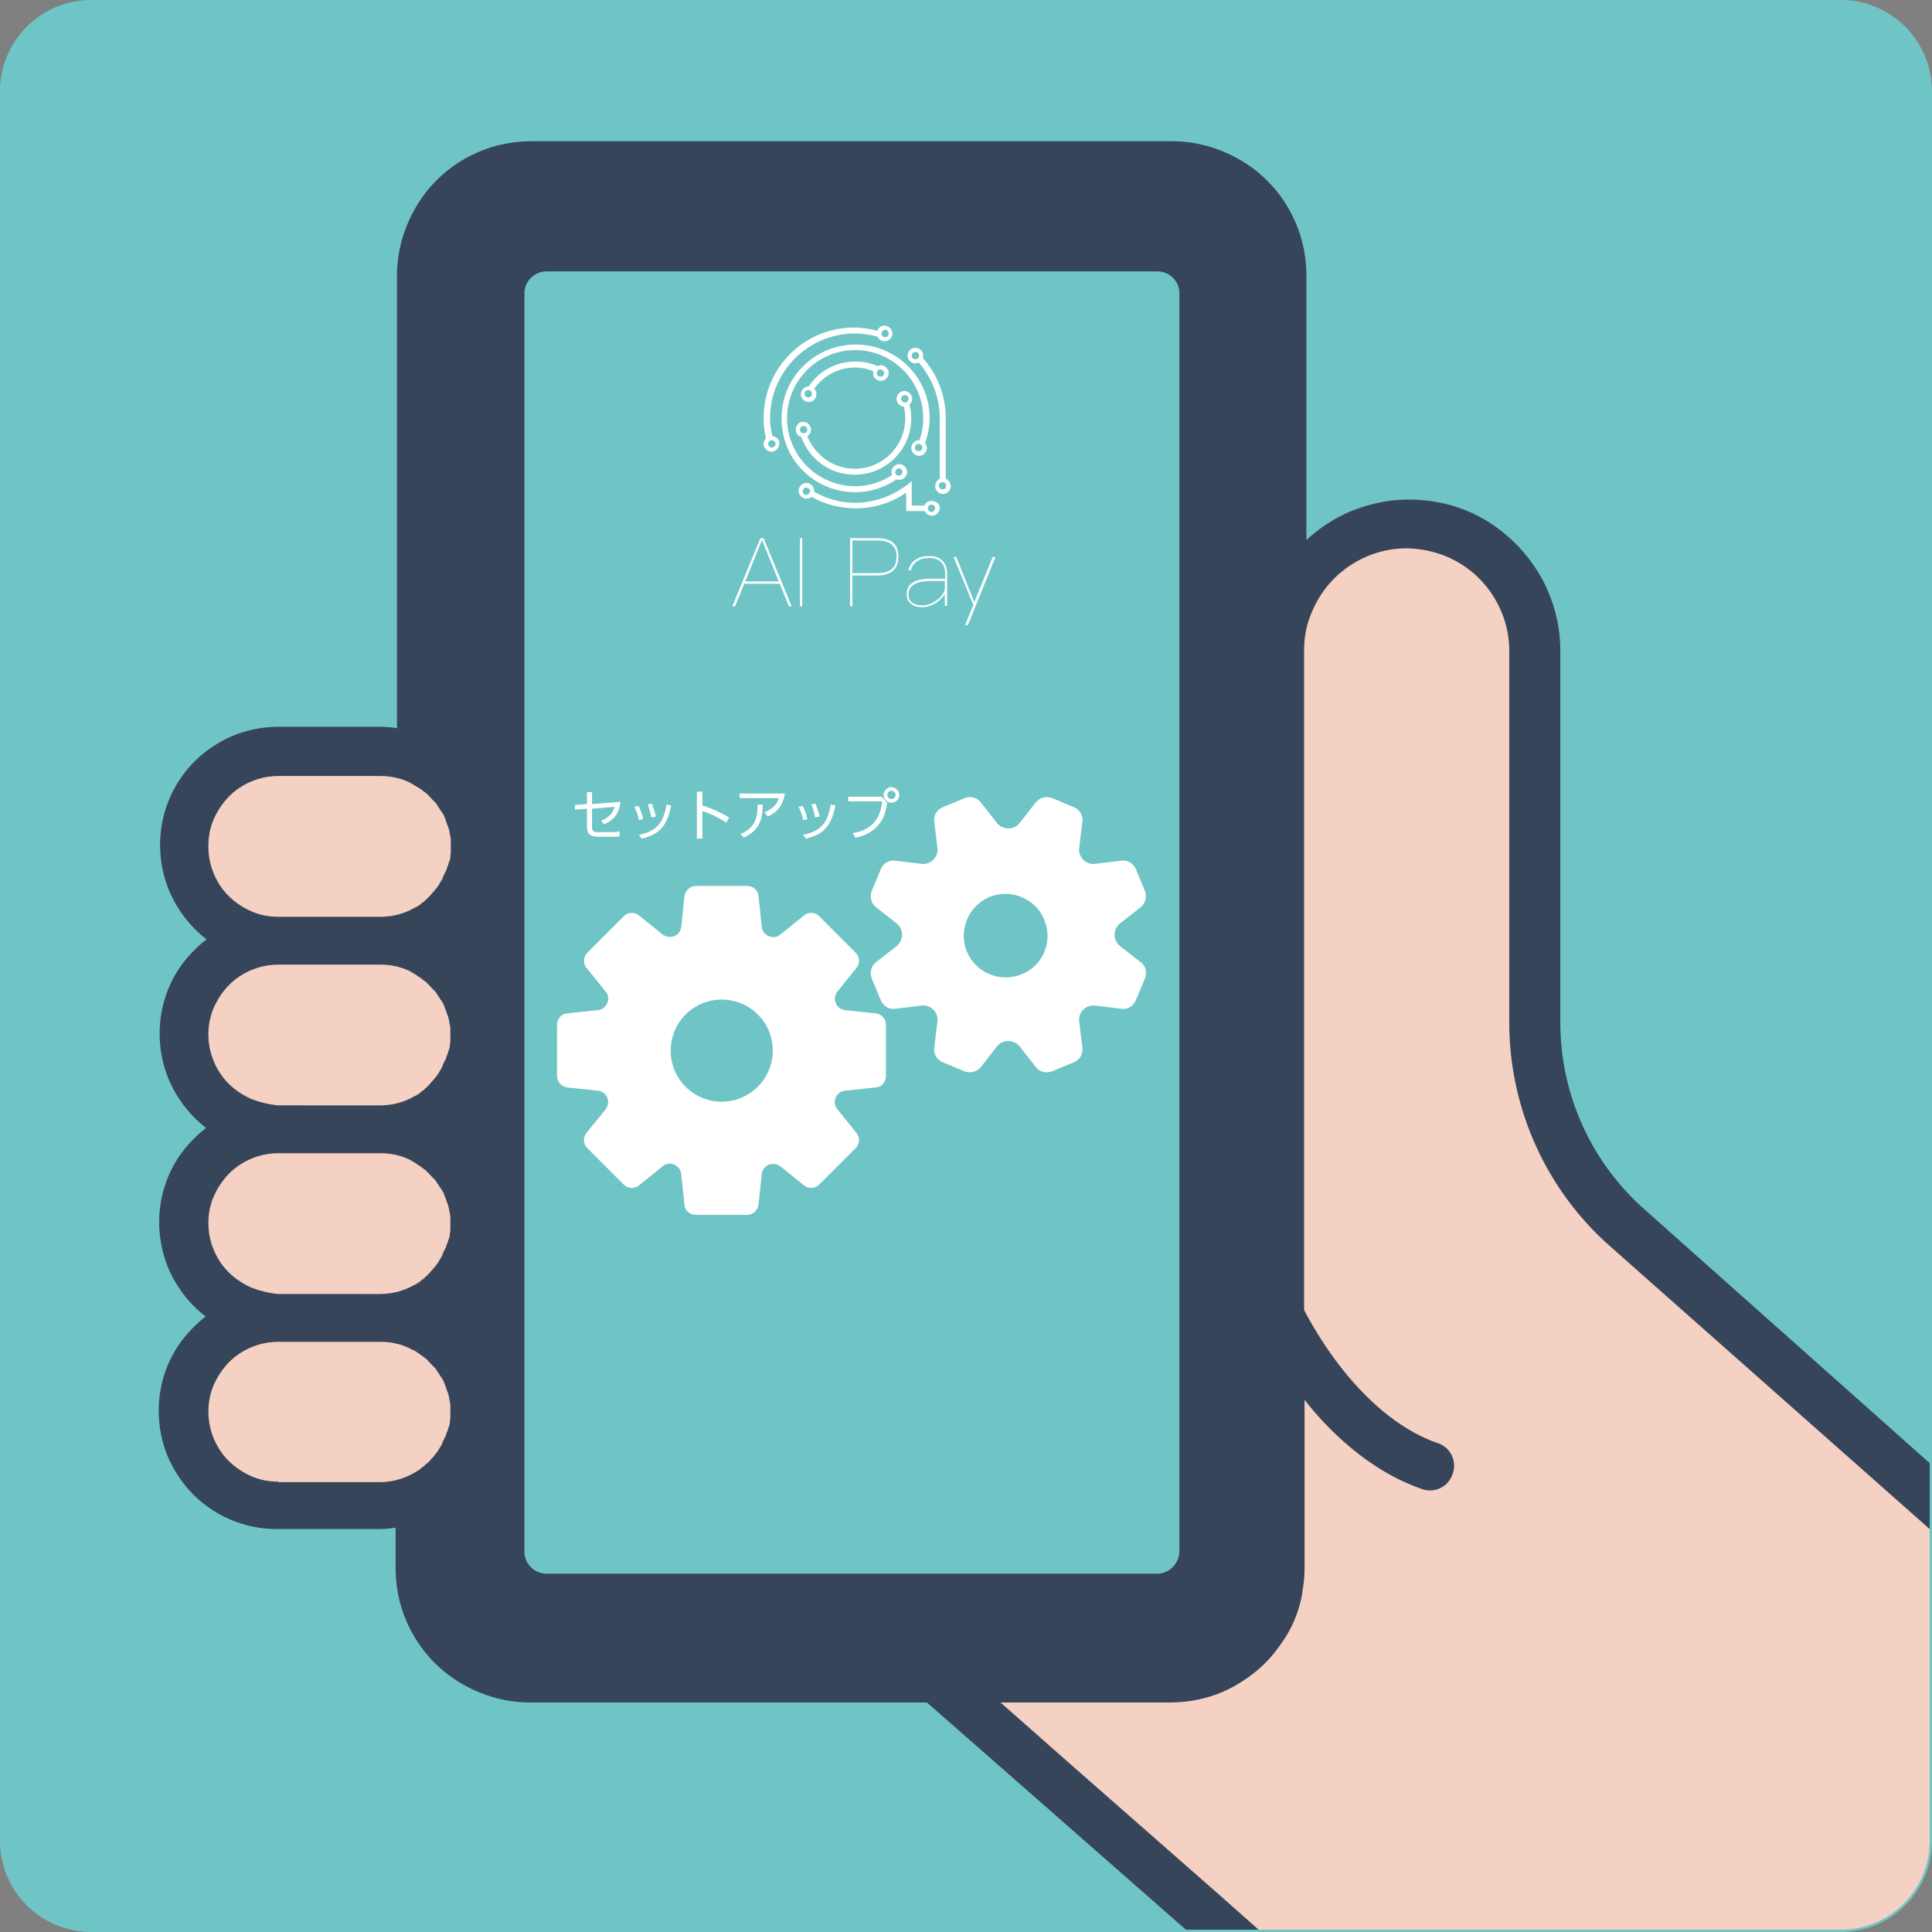
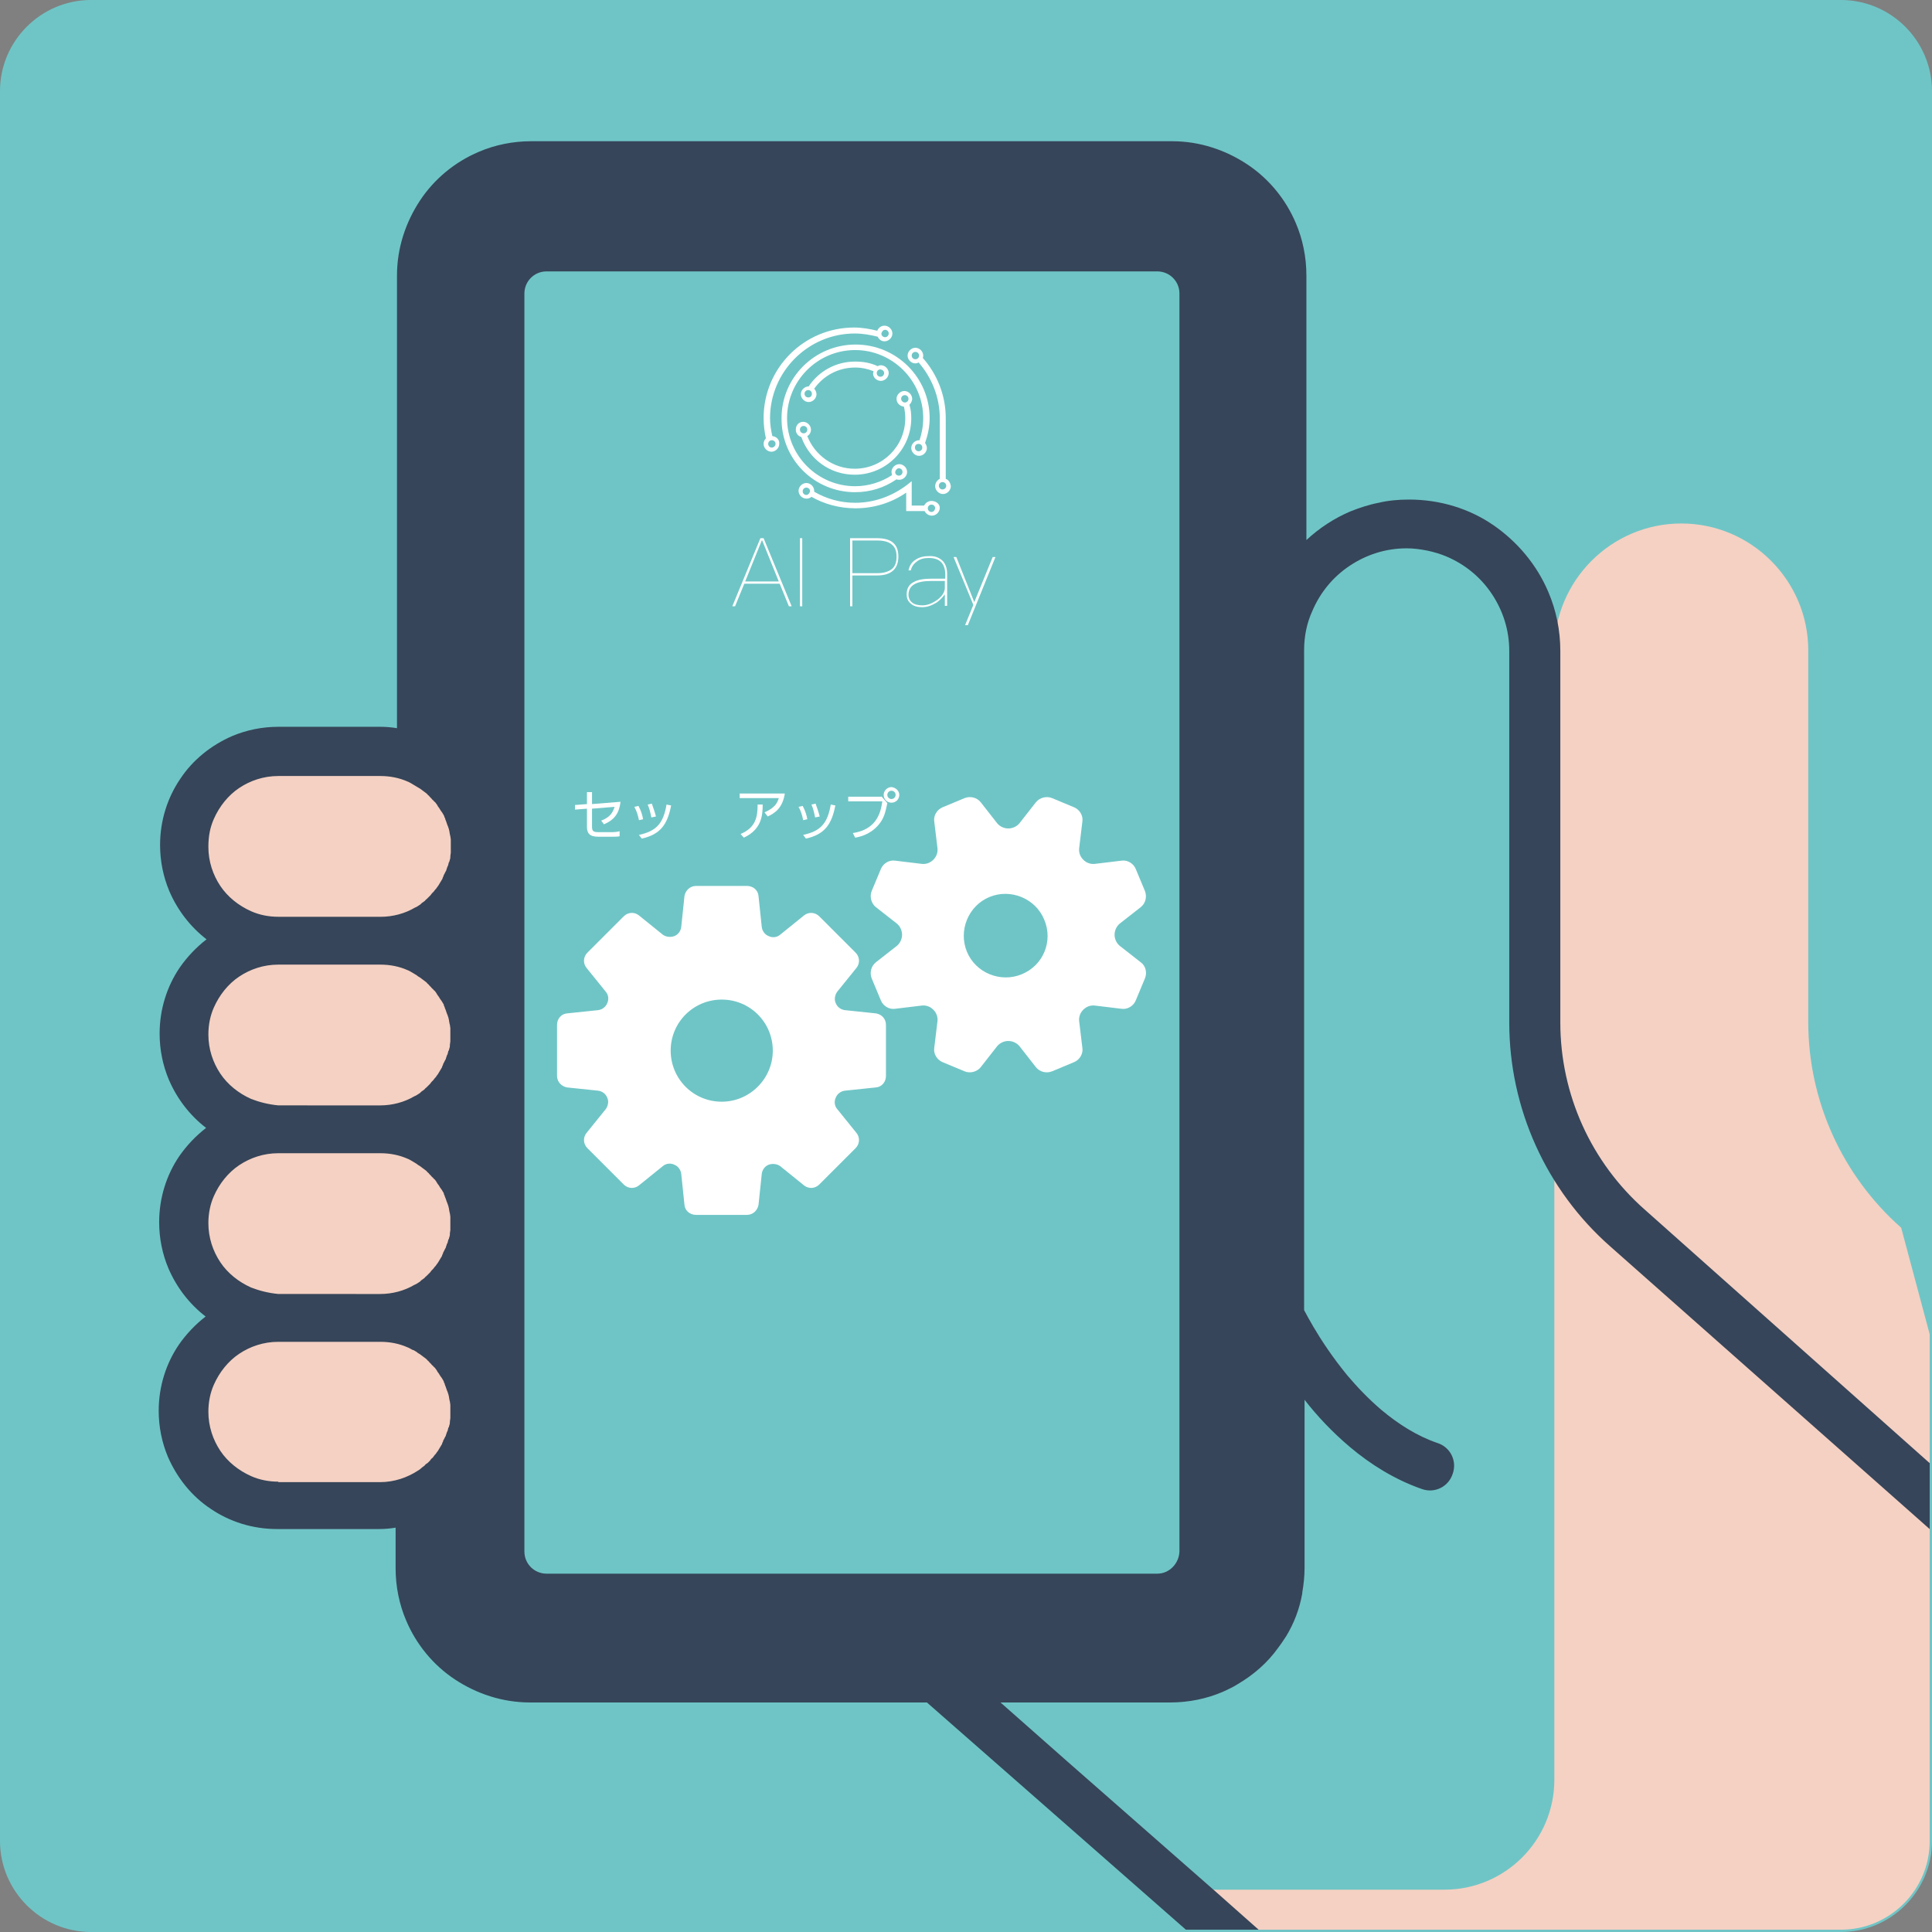
<svg xmlns="http://www.w3.org/2000/svg" xmlns:xlink="http://www.w3.org/1999/xlink" version="1.1" id="layer" x="0px" y="0px" viewBox="0 0 420 420" style="enable-background:new 0 0 420 420;" xml:space="preserve">
  <rect x="0" y="0" width="420" height="420" fill="#808080" stroke="none" />
  <style type="text/css">
	.st0{fill:none;}
	.st1{fill:#8CD1D1;}
	.st2{fill:#A9DCDD;}
	.st3{fill:#C5E8E8;}
	.st4{fill:#6FC5C6;}
	.st5{fill:#AFFFFF;}
	.st6{fill:#65B2E8;}
	.st7{fill:#00CE7C;}
	.st8{fill:#77DEA2;}
	.st9{fill:#B5ECC9;}
	.st10{fill:#FFF1B3;}
	.st11{fill:#6FCFEB;}
	.st12{fill:#0097CE;}
	.st13{fill:#1B284D;}
	.st14{clip-path:url(#SVGID_00000075134067000062790700000002581664872125727875_);}
	.st15{fill:#F5D1C3;}
	.st16{fill:#364559;}
	.st17{fill:#FFFFFF;}
	.st18{clip-path:url(#SVGID_00000030447466047087280800000011975944418873962901_);}
	.st19{clip-path:url(#SVGID_00000013177631972856085620000016739516999365140383_);}
	.st20{clip-path:url(#SVGID_00000046308252996095134900000005197162707161425584_);}
	.st21{clip-path:url(#SVGID_00000142164809032967726440000013063718108304475038_);}
	.st22{fill:none;stroke:#000000;stroke-width:8;stroke-linecap:round;stroke-linejoin:round;stroke-miterlimit:10;}
	.st23{clip-path:url(#SVGID_00000149340247739898573950000012748475672271959974_);}
	.st24{clip-path:url(#SVGID_00000061445343210741414640000001890265057485676435_);}
	.st25{opacity:0.1;fill:#040000;}
	.st26{fill:#A2A3A3;}
	.st27{fill:#9B8D83;}
	.st28{fill:#86C9AA;}
	.st29{opacity:6.000000e-02;fill:#040000;}
	.st30{clip-path:url(#SVGID_00000073698130602985615750000009167448047917168555_);}
	.st31{opacity:0.15;fill:#040000;}
	.st32{fill:#5EB3B2;}
	.st33{opacity:0.6;}
	.st34{fill:#4B8584;}
	.st35{clip-path:url(#SVGID_00000096780787834886902010000003887388312637058476_);}
	.st36{fill:#B7E2E2;}
	.st37{opacity:0.5;fill:#72778D;}
	.st38{opacity:0.5;}
	.st39{fill:#72778D;}
	.st40{fill:#E2F3F4;}
	.st41{fill:#D7DADE;}
	.st42{opacity:0.5;fill:#AFFFFF;}
	.st43{fill:#D5D4D7;}
	.st44{fill:#2E2A35;}
	.st45{fill:#827F86;}
	.st46{fill:#868F9B;}
	.st47{fill:#292F2F;}
	.st48{fill:#403D3B;}
	.st49{fill:#F1F9F9;}
	.st50{fill:none;stroke:#6FC5C6;stroke-width:6;stroke-miterlimit:10;}
	.st51{fill:none;stroke:#00FF00;stroke-miterlimit:10;}
	.st52{fill:none;stroke:#FFFFFF;stroke-width:4;stroke-miterlimit:10;}
	.st53{fill:#FFFFFF;stroke:#FFFFFF;stroke-width:4;stroke-miterlimit:10;}
	.st54{fill:#6FC5C6;stroke:#6FC5C6;stroke-width:4;stroke-miterlimit:10;}
	.st55{fill:none;stroke:#FFFFFF;stroke-width:6;stroke-miterlimit:10;}
	.st56{fill:#CCF5E5;}
	.st57{fill:none;stroke:#6FC5C6;stroke-width:4;stroke-miterlimit:10;}
</style>
  <g>
    <g>
      <path class="st4" d="M0,19.8C0,8.9,8.9,0,19.8,0h380.4C411.1,0,420,8.9,420,19.8v380.4c0,10.9-8.9,19.8-19.8,19.8H19.8    C8.9,420,0,411.1,0,400.2V19.8z" />
    </g>
    <g>
      <defs>
        <path id="SVGID_00000005972817889066392280000000044537067893333387_" d="M19.8,419.5c-10.7,0-19.3-8.7-19.3-19.3V19.8     C0.5,9.2,9.2,0.5,19.8,0.5h380.4c10.7,0,19.3,8.7,19.3,19.3v380.4c0,10.7-8.7,19.3-19.3,19.3H19.8z" />
      </defs>
      <clipPath id="SVGID_00000164495280178567586810000002302757528140486792_">
        <use xlink:href="#SVGID_00000005972817889066392280000000044537067893333387_" style="overflow:visible;" />
      </clipPath>
      <g style="clip-path:url(#SVGID_00000164495280178567586810000002302757528140486792_);">
        <g>
          <path class="st15" d="M82.7,204.3H60.5c-11.3,0-20.5-9.2-20.5-20.5c0-11.3,9.2-20.5,20.5-20.5h22.2c11.3,0,20.5,9.2,20.5,20.5      C103.2,195.1,94,204.3,82.7,204.3z" />
          <path class="st15" d="M82.7,245.3H60.5c-11.3,0-20.5-9.2-20.5-20.5s9.2-20.5,20.5-20.5h22.2c11.3,0,20.5,9.2,20.5,20.5      S94,245.3,82.7,245.3z" />
          <path class="st15" d="M82.7,286.4H60.5c-11.3,0-20.5-9.2-20.5-20.5c0-11.3,9.2-20.5,20.5-20.5h22.2c11.3,0,20.5,9.2,20.5,20.5      C103.2,277.1,94,286.4,82.7,286.4z" />
          <path class="st15" d="M82.7,327.4H60.5c-11.3,0-20.5-9.2-20.5-20.5s9.2-20.5,20.5-20.5h22.2c11.3,0,20.5,9.2,20.5,20.5      S94,327.4,82.7,327.4z" />
-           <path class="st15" d="M431.5,334.9l52,53.6L375,509.3l-59.1-45.8l-54.2-47.7l-32.7-28.7l-25.1-22.1h51      c13.2,0,23.9-10.7,23.9-23.9V141.4c0-7.6,3.1-14.5,8.1-19.5c5-5,11.9-8.1,19.5-8.1c15.2,0,27.6,12.4,27.6,27.6v80.8      c0,17.1,7.4,33.4,20.2,44.7L431.5,334.9z" />
+           <path class="st15" d="M431.5,334.9l52,53.6L375,509.3l-54.2-47.7l-32.7-28.7l-25.1-22.1h51      c13.2,0,23.9-10.7,23.9-23.9V141.4c0-7.6,3.1-14.5,8.1-19.5c5-5,11.9-8.1,19.5-8.1c15.2,0,27.6,12.4,27.6,27.6v80.8      c0,17.1,7.4,33.4,20.2,44.7L431.5,334.9z" />
          <path class="st16" d="M357.6,263c-11.7-10.3-18.4-25.1-18.4-40.7v-80.8c0-4.5-0.9-8.8-2.6-12.8c-2.5-5.9-6.7-10.9-11.9-14.5      s-11.6-5.6-18.4-5.6c-2.3,0-4.5,0.2-6.6,0.7c-2.1,0.4-4.2,1.1-6.2,1.9c-3.5,1.5-6.7,3.6-9.5,6.2V59.9c0-4-0.8-7.9-2.3-11.4      c-2.2-5.2-5.9-9.7-10.6-12.8c-4.7-3.1-10.3-5-16.3-5H115.5c-4,0-7.9,0.8-11.4,2.3c-5.2,2.2-9.7,5.9-12.8,10.6      c-3.1,4.7-5,10.3-5,16.3v98.4c-1.2-0.2-2.4-0.3-3.6-0.3H60.5c-3.5,0-6.9,0.7-10,2c-4.6,2-8.6,5.2-11.3,9.3      c-2.8,4.1-4.4,9.1-4.4,14.4c0,3.5,0.7,6.9,2,10c1.8,4.2,4.6,7.8,8.1,10.5c-2.2,1.7-4.2,3.8-5.8,6.1c-2.8,4.1-4.4,9.1-4.4,14.4      c0,3.5,0.7,6.9,2,10c1.8,4.2,4.6,7.8,8.1,10.5c-2.2,1.7-4.2,3.8-5.8,6.1c-2.8,4.1-4.4,9.1-4.4,14.4c0,3.5,0.7,6.9,2,10      c1.8,4.2,4.6,7.8,8.1,10.5c-2.2,1.7-4.2,3.8-5.8,6.1c-2.8,4.1-4.4,9.1-4.4,14.4c0,3.5,0.7,6.9,2,10c2,4.6,5.2,8.6,9.3,11.3      c4.1,2.8,9.1,4.4,14.4,4.4h22.2c1.2,0,2.4-0.1,3.6-0.3v8.8c0,4,0.8,7.9,2.3,11.4c2.2,5.2,5.9,9.7,10.6,12.8      c4.7,3.1,10.3,5,16.3,5h86.3l23.6,20.7l32.7,28.7l109.8,97.3l3.5-3.9l3.5-3.9l-109.9-97.4l-32.7-28.7l-14.5-12.8h36.9      c4,0,7.9-0.8,11.4-2.3c1.1-0.5,2.2-1,3.3-1.7c3.4-2,6.4-4.6,8.7-7.8c0.3-0.4,0.5-0.7,0.8-1.1c0.3-0.5,0.7-1,1-1.5      c1.7-2.8,2.9-5.9,3.5-9.3c0,0,0,0,0,0c0-0.1,0-0.1,0-0.2c0.3-1.7,0.5-3.5,0.5-5.3v-36.6c2.7,3.5,6.1,7.1,9.9,10.3      c4.4,3.7,9.6,7,15.6,9.1c2.8,1,5.8-0.5,6.7-3.3c1-2.8-0.5-5.8-3.3-6.7l0,0c-4.4-1.5-8.5-4.1-12.2-7.2c-2.7-2.3-5.2-4.9-7.4-7.5      c-3.2-3.9-5.7-7.7-7.4-10.6c-0.8-1.4-1.5-2.6-1.9-3.4c0-0.1-0.1-0.1-0.1-0.2V141.4c0-3.1,0.6-6,1.8-8.6c1.7-4,4.5-7.4,8.1-9.8      c3.6-2.4,7.8-3.8,12.4-3.8c1.5,0,3,0.2,4.5,0.5c1.4,0.3,2.8,0.7,4.2,1.3c4,1.7,7.4,4.5,9.8,8.1c2.4,3.6,3.8,7.8,3.8,12.4v80.8      c0,18.6,8,36.4,22,48.7l132.9,117.6l3.5-3.9l3.5-3.9L357.6,263z M54.6,279.9c-2.7-1.2-5.1-3.1-6.7-5.5c-1.6-2.4-2.6-5.3-2.6-8.5      c0-2.1,0.4-4.1,1.2-5.9c1.2-2.7,3.1-5.1,5.5-6.7c2.4-1.6,5.3-2.6,8.5-2.6h22.2c2.1,0,4.1,0.4,5.9,1.2c0.3,0.1,0.6,0.3,0.8,0.4      c0.2,0.1,0.3,0.2,0.5,0.3c0.2,0.1,0.3,0.2,0.5,0.3c0.2,0.1,0.3,0.2,0.4,0.3c0.2,0.1,0.3,0.2,0.5,0.3c0.1,0.1,0.3,0.2,0.4,0.3      c0.1,0.1,0.3,0.2,0.4,0.3c0.1,0.1,0.3,0.2,0.4,0.3c0.1,0.1,0.3,0.2,0.4,0.4c0.1,0.1,0.3,0.2,0.4,0.4c0.1,0.1,0.3,0.3,0.4,0.4      c0.1,0.1,0.2,0.3,0.4,0.4c0.1,0.1,0.2,0.3,0.4,0.4c0.1,0.1,0.2,0.3,0.3,0.4c0.1,0.2,0.2,0.3,0.3,0.5c0.1,0.1,0.2,0.3,0.3,0.4      c0.1,0.2,0.2,0.3,0.3,0.5c0.1,0.1,0.2,0.3,0.3,0.4c0.1,0.2,0.2,0.3,0.3,0.5c0.1,0.1,0.2,0.3,0.2,0.5c0.1,0.2,0.2,0.4,0.2,0.5      c0.1,0.2,0.1,0.3,0.2,0.5c0.1,0.2,0.1,0.4,0.2,0.6c0.1,0.2,0.1,0.3,0.2,0.5c0.1,0.2,0.1,0.4,0.2,0.6c0,0.2,0.1,0.3,0.1,0.5      c0,0.2,0.1,0.4,0.1,0.6c0,0.1,0.1,0.3,0.1,0.4c0,0.2,0.1,0.5,0.1,0.7c0,0.1,0,0.3,0,0.4c0,0.4,0,0.8,0,1.1c0,0.3,0,0.7,0,1      c0,0.1,0,0.2,0,0.3c0,0.3-0.1,0.6-0.1,0.8c0,0.1,0,0.1,0,0.2c0,0.3-0.1,0.6-0.2,0.9c0,0.1,0,0.2-0.1,0.2      c-0.1,0.2-0.1,0.5-0.2,0.7c0,0.1,0,0.2-0.1,0.2c-0.1,0.3-0.2,0.6-0.3,0.9c0,0.1,0,0.1-0.1,0.2c-0.1,0.2-0.2,0.4-0.3,0.6      c-0.1,0.2-0.2,0.3-0.2,0.5c-0.1,0.2-0.2,0.3-0.2,0.5c-0.1,0.2-0.2,0.3-0.3,0.5c-0.1,0.2-0.2,0.3-0.3,0.5      c-0.1,0.2-0.2,0.3-0.3,0.5c-0.1,0.1-0.2,0.3-0.3,0.4c-0.1,0.2-0.2,0.3-0.4,0.5c-0.1,0.1-0.2,0.3-0.3,0.4      c-0.1,0.1-0.3,0.3-0.4,0.4c-0.1,0.1-0.2,0.3-0.3,0.4c-0.1,0.1-0.3,0.3-0.4,0.4c-0.1,0.1-0.2,0.2-0.4,0.4      c-0.1,0.1-0.3,0.2-0.4,0.4c-0.1,0.1-0.3,0.2-0.4,0.3c-0.2,0.1-0.3,0.2-0.5,0.4c-0.1,0.1-0.2,0.2-0.4,0.3      c-0.3,0.2-0.6,0.4-0.9,0.5c0,0,0,0,0,0c-2.2,1.3-4.8,2-7.5,2H60.5C58.4,281.1,56.4,280.6,54.6,279.9z M54.6,238.9      c-2.7-1.2-5.1-3.1-6.7-5.5c-1.6-2.4-2.6-5.3-2.6-8.5c0-2.1,0.4-4.1,1.2-5.9c1.2-2.7,3.1-5.1,5.5-6.7c2.4-1.6,5.3-2.6,8.5-2.6      h22.2c2.1,0,4.1,0.4,5.9,1.2c0.3,0.1,0.6,0.3,0.8,0.4c0.2,0.1,0.3,0.2,0.5,0.3c0.2,0.1,0.3,0.2,0.5,0.3c0.2,0.1,0.3,0.2,0.4,0.3      c0.2,0.1,0.3,0.2,0.5,0.3c0.1,0.1,0.3,0.2,0.4,0.3c0.1,0.1,0.3,0.2,0.4,0.3c0.1,0.1,0.3,0.2,0.4,0.3c0.1,0.1,0.3,0.2,0.4,0.4      c0.1,0.1,0.3,0.2,0.4,0.4c0.1,0.1,0.3,0.3,0.4,0.4c0.1,0.1,0.2,0.3,0.4,0.4c0.1,0.1,0.2,0.3,0.4,0.4c0.1,0.1,0.2,0.3,0.3,0.4      c0.1,0.2,0.2,0.3,0.3,0.5c0.1,0.1,0.2,0.3,0.3,0.4c0.1,0.2,0.2,0.3,0.3,0.5c0.1,0.1,0.2,0.3,0.3,0.4c0.1,0.2,0.2,0.3,0.3,0.5      c0.1,0.1,0.2,0.3,0.2,0.5c0.1,0.2,0.2,0.4,0.2,0.5c0.1,0.2,0.1,0.3,0.2,0.5c0.1,0.2,0.1,0.4,0.2,0.6c0.1,0.2,0.1,0.3,0.2,0.5      c0.1,0.2,0.1,0.4,0.2,0.6c0,0.2,0.1,0.3,0.1,0.5c0,0.2,0.1,0.4,0.1,0.6c0,0.1,0.1,0.3,0.1,0.4c0,0.2,0.1,0.5,0.1,0.7      c0,0.1,0,0.3,0,0.4c0,0.4,0,0.8,0,1.1c0,0.3,0,0.7,0,1c0,0.1,0,0.2,0,0.3c0,0.3-0.1,0.6-0.1,0.8c0,0.1,0,0.1,0,0.2      c0,0.3-0.1,0.6-0.2,0.9c0,0.1,0,0.2-0.1,0.2c-0.1,0.2-0.1,0.5-0.2,0.7c0,0.1,0,0.2-0.1,0.2c-0.1,0.3-0.2,0.6-0.3,0.9      c0,0.1,0,0.1-0.1,0.2c-0.1,0.2-0.2,0.4-0.3,0.6c-0.1,0.2-0.2,0.3-0.2,0.5c-0.1,0.2-0.2,0.3-0.2,0.5c-0.1,0.2-0.2,0.3-0.3,0.5      c-0.1,0.2-0.2,0.3-0.3,0.5c-0.1,0.2-0.2,0.3-0.3,0.5c-0.1,0.1-0.2,0.3-0.3,0.4c-0.1,0.2-0.2,0.3-0.4,0.5      c-0.1,0.1-0.2,0.3-0.3,0.4c-0.1,0.1-0.3,0.3-0.4,0.4c-0.1,0.1-0.2,0.3-0.3,0.4c-0.1,0.1-0.3,0.3-0.4,0.4      c-0.1,0.1-0.2,0.2-0.4,0.4c-0.1,0.1-0.3,0.2-0.4,0.4c-0.1,0.1-0.3,0.2-0.4,0.3c-0.2,0.1-0.3,0.2-0.5,0.4      c-0.1,0.1-0.2,0.2-0.4,0.3c-0.3,0.2-0.6,0.4-0.9,0.5c0,0,0,0,0,0c-2.2,1.3-4.8,2-7.5,2H60.5C58.4,240.1,56.4,239.6,54.6,238.9z       M46.5,178c1.2-2.7,3.1-5.1,5.5-6.7c2.4-1.6,5.3-2.6,8.5-2.6h22.2c2.1,0,4.1,0.4,5.9,1.2c0.3,0.1,0.6,0.3,0.8,0.4      c0.2,0.1,0.3,0.2,0.5,0.3c0.2,0.1,0.3,0.2,0.5,0.3c0.2,0.1,0.3,0.2,0.5,0.3c0.2,0.1,0.3,0.2,0.5,0.3c0.1,0.1,0.3,0.2,0.4,0.3      c0.1,0.1,0.3,0.2,0.4,0.3c0.1,0.1,0.3,0.2,0.4,0.3c0.1,0.1,0.3,0.2,0.4,0.4c0.1,0.1,0.3,0.2,0.4,0.4c0.1,0.1,0.3,0.3,0.4,0.4      c0.1,0.1,0.2,0.3,0.4,0.4c0.1,0.1,0.2,0.3,0.4,0.4c0.1,0.1,0.2,0.3,0.3,0.4c0.1,0.1,0.2,0.3,0.3,0.5c0.1,0.1,0.2,0.3,0.3,0.4      c0.1,0.2,0.2,0.3,0.3,0.5c0.1,0.1,0.2,0.3,0.3,0.4c0.1,0.2,0.2,0.3,0.3,0.5c0.1,0.2,0.2,0.3,0.2,0.5c0.1,0.2,0.2,0.3,0.2,0.5      c0.1,0.2,0.1,0.3,0.2,0.5c0.1,0.2,0.1,0.4,0.2,0.6c0.1,0.2,0.1,0.3,0.2,0.5c0.1,0.2,0.1,0.4,0.2,0.6c0,0.2,0.1,0.3,0.1,0.5      c0,0.2,0.1,0.4,0.1,0.6c0,0.1,0.1,0.3,0.1,0.4c0,0.2,0.1,0.5,0.1,0.7c0,0.1,0,0.3,0,0.4c0,0.4,0,0.8,0,1.1c0,0.3,0,0.7,0,1      c0,0.1,0,0.2,0,0.3c0,0.3-0.1,0.6-0.1,0.8c0,0.1,0,0.1,0,0.2c0,0.3-0.1,0.6-0.2,0.9c0,0.1,0,0.2-0.1,0.2      c-0.1,0.2-0.1,0.5-0.2,0.7c0,0.1,0,0.2-0.1,0.2c-0.1,0.3-0.2,0.6-0.3,0.9c0,0.1,0,0.1-0.1,0.2c-0.1,0.2-0.2,0.4-0.3,0.6      c-0.1,0.2-0.2,0.3-0.2,0.5c-0.1,0.2-0.2,0.3-0.2,0.5c-0.1,0.2-0.2,0.3-0.3,0.5c-0.1,0.2-0.2,0.3-0.3,0.5      c-0.1,0.2-0.2,0.3-0.3,0.5c-0.1,0.1-0.2,0.3-0.3,0.4c-0.1,0.2-0.2,0.3-0.4,0.5c-0.1,0.1-0.2,0.3-0.3,0.4      c-0.1,0.1-0.3,0.3-0.4,0.4c-0.1,0.1-0.2,0.3-0.3,0.4c-0.1,0.1-0.3,0.3-0.4,0.4c-0.1,0.1-0.2,0.2-0.4,0.4      c-0.1,0.1-0.3,0.2-0.4,0.4c-0.1,0.1-0.3,0.2-0.4,0.3c-0.2,0.1-0.3,0.2-0.5,0.4c-0.1,0.1-0.2,0.2-0.4,0.3      c-0.3,0.2-0.6,0.4-0.9,0.5c0,0,0,0,0,0c-2.2,1.3-4.8,2-7.5,2H60.5c-2.1,0-4.1-0.4-5.9-1.2c-2.7-1.2-5.1-3.1-6.7-5.5      c-1.6-2.4-2.6-5.3-2.6-8.5C45.3,181.7,45.7,179.8,46.5,178z M60.5,322.1c-2.1,0-4.1-0.4-5.9-1.2c-2.7-1.2-5.1-3.1-6.7-5.5      c-1.6-2.4-2.6-5.3-2.6-8.5c0-2.1,0.4-4.1,1.2-5.9c1.2-2.7,3.1-5.1,5.5-6.7c2.4-1.6,5.3-2.6,8.5-2.6h22.2c2.1,0,4.1,0.4,5.9,1.2      c0.3,0.1,0.6,0.3,0.8,0.4c0.2,0.1,0.3,0.2,0.5,0.2c0.2,0.1,0.3,0.2,0.5,0.3c0.2,0.1,0.3,0.2,0.4,0.3c0.2,0.1,0.3,0.2,0.5,0.3      c0.1,0.1,0.3,0.2,0.4,0.3c0.1,0.1,0.3,0.2,0.4,0.3c0.1,0.1,0.3,0.2,0.4,0.3c0.1,0.1,0.3,0.2,0.4,0.4c0.1,0.1,0.3,0.2,0.4,0.4      c0.1,0.1,0.3,0.3,0.4,0.4c0.1,0.1,0.2,0.3,0.4,0.4c0.1,0.1,0.2,0.3,0.4,0.4c0.1,0.1,0.2,0.3,0.3,0.4c0.1,0.1,0.2,0.3,0.3,0.5      c0.1,0.1,0.2,0.3,0.3,0.4c0.1,0.2,0.2,0.3,0.3,0.5c0.1,0.1,0.2,0.3,0.3,0.4c0.1,0.2,0.2,0.3,0.3,0.5c0.1,0.2,0.2,0.3,0.2,0.5      c0.1,0.2,0.2,0.3,0.2,0.5c0.1,0.2,0.1,0.3,0.2,0.5c0.1,0.2,0.1,0.4,0.2,0.6c0.1,0.2,0.1,0.3,0.2,0.5c0.1,0.2,0.1,0.4,0.2,0.6      c0,0.2,0.1,0.3,0.1,0.5c0,0.2,0.1,0.4,0.1,0.6c0,0.1,0.1,0.3,0.1,0.4c0,0.2,0.1,0.5,0.1,0.7c0,0.1,0,0.3,0,0.4      c0,0.4,0,0.8,0,1.1c0,0.3,0,0.7,0,1c0,0.1,0,0.2,0,0.3c0,0.3-0.1,0.6-0.1,0.8c0,0.1,0,0.1,0,0.2c0,0.3-0.1,0.6-0.2,0.9      c0,0.1,0,0.2-0.1,0.2c-0.1,0.2-0.1,0.5-0.2,0.7c0,0.1,0,0.2-0.1,0.2c-0.1,0.3-0.2,0.6-0.3,0.9c0,0.1,0,0.1-0.1,0.2      c-0.1,0.2-0.2,0.4-0.3,0.6c-0.1,0.2-0.2,0.3-0.2,0.5c-0.1,0.2-0.2,0.3-0.2,0.5c-0.1,0.2-0.2,0.3-0.3,0.5      c-0.1,0.2-0.2,0.3-0.3,0.5c-0.1,0.2-0.2,0.3-0.3,0.5c-0.1,0.1-0.2,0.3-0.3,0.4c-0.1,0.2-0.2,0.3-0.4,0.5      c-0.1,0.1-0.2,0.3-0.3,0.4c-0.1,0.2-0.3,0.3-0.4,0.4c-0.1,0.1-0.2,0.2-0.3,0.4c-0.1,0.1-0.3,0.3-0.4,0.4      c-0.1,0.1-0.2,0.2-0.4,0.3c-0.1,0.1-0.3,0.2-0.4,0.4c-0.1,0.1-0.3,0.2-0.4,0.3c-0.2,0.1-0.3,0.3-0.5,0.4      c-0.1,0.1-0.2,0.2-0.4,0.3c-2.4,1.6-5.3,2.6-8.4,2.6H60.5z" />
          <path class="st4" d="M251.6,342.1H118.8c-2.6,0-4.8-2.1-4.8-4.8V63.8c0-2.6,2.1-4.8,4.8-4.8h132.8c2.6,0,4.8,2.1,4.8,4.8v273.5      C256.3,339.9,254.2,342.1,251.6,342.1z" />
          <g>
            <path class="st17" d="M190.4,220.3l-6.7-0.7c-0.9-0.1-1.7-0.7-2-1.5c0,0,0,0,0,0c-0.4-0.8-0.2-1.8,0.3-2.5l4.2-5.2       c0.8-1,0.7-2.4-0.2-3.3l-7.9-7.9c-0.9-0.9-2.3-1-3.3-0.2l-5.2,4.2c-0.7,0.6-1.7,0.7-2.5,0.3c0,0,0,0,0,0       c-0.8-0.3-1.4-1.1-1.5-2l-0.7-6.7c-0.1-1.3-1.2-2.2-2.5-2.2h-11.1c-1.3,0-2.3,1-2.5,2.2l-0.7,6.7c-0.1,0.9-0.7,1.7-1.5,2       c0,0,0,0,0,0c-0.8,0.3-1.8,0.2-2.5-0.3l-5.2-4.2c-1-0.8-2.4-0.7-3.3,0.2l-7.9,7.9c-0.9,0.9-1,2.3-0.2,3.3l4.2,5.2       c0.6,0.7,0.7,1.7,0.3,2.5c0,0,0,0,0,0c-0.3,0.8-1.1,1.4-2,1.5l-6.7,0.7c-1.3,0.1-2.2,1.2-2.2,2.5v11.1c0,1.3,1,2.3,2.2,2.5       l6.7,0.7c0.9,0.1,1.7,0.7,2,1.5c0,0,0,0,0,0c0.4,0.8,0.2,1.8-0.3,2.5l-4.2,5.2c-0.8,1-0.7,2.4,0.2,3.3l7.9,7.9       c0.9,0.9,2.3,1,3.3,0.2l5.2-4.2c0.7-0.6,1.7-0.7,2.5-0.3c0,0,0,0,0,0c0.8,0.3,1.4,1.1,1.5,2l0.7,6.7c0.1,1.3,1.2,2.2,2.5,2.2       h11.1c1.3,0,2.3-1,2.5-2.2l0.7-6.7c0.1-0.9,0.7-1.7,1.5-2c0,0,0,0,0,0c0.8-0.3,1.8-0.2,2.5,0.3l5.2,4.2c1,0.8,2.4,0.7,3.3-0.2       l7.9-7.9c0.9-0.9,1-2.3,0.2-3.3l-4.2-5.2c-0.6-0.7-0.7-1.7-0.3-2.5c0,0,0,0,0,0c0.3-0.8,1.1-1.4,2-1.5l6.7-0.7       c1.3-0.1,2.2-1.2,2.2-2.5v-11.1C192.6,221.5,191.7,220.5,190.4,220.3z M156.9,239.5c-6.2,0-11.1-5-11.1-11.1       c0-6.2,5-11.1,11.1-11.1c6.2,0,11.1,5,11.1,11.1C168,234.5,163,239.5,156.9,239.5z" />
            <path class="st17" d="M248,209.2l-4.6-3.6c-0.7-0.6-1.1-1.5-1.1-2.4c0,0,0,0,0,0c0-0.9,0.4-1.8,1.1-2.4l4.6-3.6       c1-0.8,1.4-2.2,0.9-3.5l-2-4.8c-0.5-1.2-1.8-2-3.1-1.8l-5.8,0.7c-0.9,0.1-1.8-0.2-2.5-0.9c0,0,0,0,0,0c-0.7-0.7-1-1.6-0.9-2.5       l0.7-5.8c0.2-1.3-0.6-2.6-1.8-3.1l-4.8-2c-1.2-0.5-2.7-0.1-3.5,0.9l-3.6,4.6c-0.6,0.7-1.5,1.1-2.4,1.1c0,0,0,0,0,0       c-0.9,0-1.8-0.4-2.4-1.1l-3.6-4.6c-0.8-1-2.2-1.4-3.5-0.9l-4.8,2c-1.2,0.5-2,1.8-1.8,3.1l0.7,5.8c0.1,0.9-0.2,1.8-0.9,2.5       c0,0,0,0,0,0c-0.7,0.7-1.6,1-2.5,0.9l-5.8-0.7c-1.3-0.2-2.6,0.6-3.1,1.8l-2,4.8c-0.5,1.2-0.1,2.7,0.9,3.5l4.6,3.6       c0.7,0.6,1.1,1.5,1.1,2.4c0,0,0,0,0,0c0,0.9-0.4,1.8-1.1,2.4l-4.6,3.6c-1,0.8-1.4,2.2-0.9,3.5l2,4.8c0.5,1.2,1.8,2,3.1,1.8       l5.8-0.7c0.9-0.1,1.8,0.2,2.5,0.9c0,0,0,0,0,0c0.7,0.7,1,1.6,0.9,2.5l-0.7,5.8c-0.2,1.3,0.6,2.6,1.8,3.1l4.8,2       c1.2,0.5,2.7,0.1,3.5-0.9l3.6-4.6c0.6-0.7,1.5-1.1,2.4-1.1c0,0,0,0,0,0c0.9,0,1.8,0.4,2.4,1.1l3.6,4.6c0.8,1,2.2,1.4,3.5,0.9       l4.8-2c1.2-0.5,2-1.8,1.8-3.1l-0.7-5.8c-0.1-0.9,0.2-1.8,0.9-2.5c0,0,0,0,0,0c0.7-0.7,1.6-1,2.5-0.9l5.8,0.7       c1.3,0.2,2.6-0.6,3.1-1.8l2-4.8C249.4,211.5,249.1,210,248,209.2z M222.1,211.8c-4.6,1.9-10-0.3-11.9-4.9s0.3-10,4.9-11.9       c4.6-1.9,10,0.3,11.9,4.9C229,204.6,226.8,209.9,222.1,211.8z" />
          </g>
        </g>
        <g>
          <path class="st17" d="M205.6,104.1V90.9c0-5-1.9-9.6-5-13.1c0.1-0.2,0.1-0.4,0.1-0.5c0-0.9-0.8-1.7-1.7-1.7      c-0.9,0-1.7,0.8-1.7,1.7c0,0.9,0.8,1.7,1.7,1.7c0.3,0,0.5-0.1,0.7-0.2c2.8,3.2,4.6,7.5,4.6,12.1v13.2c-0.6,0.3-1,0.9-1,1.6      c0,0.9,0.8,1.7,1.7,1.7s1.7-0.8,1.7-1.7C206.6,104.9,206.2,104.3,205.6,104.1 M198.2,77.3c0-0.4,0.3-0.8,0.8-0.8      c0.4,0,0.8,0.3,0.8,0.8c0,0.4-0.3,0.8-0.8,0.8C198.5,78.1,198.2,77.7,198.2,77.3 M204.9,106.4c-0.4,0-0.8-0.3-0.8-0.8      c0-0.4,0.3-0.8,0.8-0.8c0.4,0,0.8,0.3,0.8,0.8C205.7,106.1,205.3,106.4,204.9,106.4 M202.5,108.9c-0.7,0-1.3,0.4-1.6,1h-2.7      v-5.3l-1,0.8c-3.3,2.5-7.2,3.9-11.3,3.9c-3.3,0-6.3-0.9-8.9-2.4c0-0.1,0-0.1,0-0.2c0-0.9-0.8-1.7-1.7-1.7s-1.7,0.8-1.7,1.7      c0,0.9,0.8,1.7,1.7,1.7c0.4,0,0.8-0.1,1.1-0.4c2.8,1.6,6.1,2.5,9.6,2.5c4,0,7.8-1.2,11-3.4v4h4c0.3,0.6,0.9,1,1.6,1      c0.9,0,1.7-0.8,1.7-1.7S203.4,108.9,202.5,108.9 M175.3,107.6c-0.4,0-0.8-0.3-0.8-0.8c0-0.4,0.3-0.8,0.8-0.8      c0.4,0,0.8,0.3,0.8,0.8C176,107.2,175.7,107.6,175.3,107.6 M202.5,111.3c-0.4,0-0.8-0.3-0.8-0.8c0-0.4,0.3-0.8,0.8-0.8      c0.4,0,0.8,0.3,0.8,0.8C203.2,111,202.9,111.3,202.5,111.3 M173,93.4c0,0.8,0.5,1.4,1.2,1.6c1.7,4.8,6.2,8.2,11.6,8.2      c6.8,0,12.3-5.5,12.3-12.3c0-1-0.1-2-0.4-2.9c0.3-0.3,0.6-0.8,0.6-1.3c0-0.9-0.8-1.7-1.7-1.7c-0.9,0-1.7,0.8-1.7,1.7      c0,0.9,0.7,1.6,1.6,1.7c0.2,0.8,0.3,1.7,0.3,2.5c0,6.1-4.9,11-11,11c-4.7,0-8.7-3-10.3-7.1c0.5-0.3,0.8-0.8,0.8-1.4      c0-0.9-0.8-1.7-1.7-1.7S173,92.4,173,93.4 M195.9,86.7c0-0.4,0.3-0.8,0.8-0.8c0.4,0,0.8,0.3,0.8,0.8c0,0.4-0.3,0.8-0.8,0.8      C196.3,87.5,195.9,87.1,195.9,86.7 M174.7,92.6c0.4,0,0.8,0.3,0.8,0.8c0,0.4-0.3,0.8-0.8,0.8c-0.4,0-0.8-0.3-0.8-0.8      C173.9,92.9,174.3,92.6,174.7,92.6 M167.9,94.8c-0.3-1.3-0.5-2.6-0.5-3.9c0-10.1,8.3-18.4,18.4-18.4c1.8,0,3.4,0.3,5,0.7      c0.3,0.6,0.8,1,1.5,1c0.9,0,1.7-0.8,1.7-1.7c0-0.9-0.8-1.7-1.7-1.7c-0.7,0-1.3,0.4-1.6,1.1c-1.6-0.4-3.3-0.7-5-0.7      c-10.9,0-19.7,8.8-19.7,19.7c0,1.5,0.2,3,0.5,4.4c-0.3,0.3-0.5,0.7-0.5,1.2c0,0.9,0.8,1.7,1.7,1.7c0.9,0,1.7-0.8,1.7-1.7      C169.5,95.6,168.8,94.9,167.9,94.8 M192.4,71.7c0.4,0,0.8,0.3,0.8,0.8c0,0.4-0.3,0.8-0.8,0.8c-0.4,0-0.8-0.3-0.8-0.8      C191.7,72.1,192,71.7,192.4,71.7 M167.8,97.3c-0.4,0-0.8-0.3-0.8-0.8c0-0.4,0.3-0.8,0.8-0.8c0.4,0,0.8,0.3,0.8,0.8      C168.6,96.9,168.2,97.3,167.8,97.3 M191.5,82.8c0.9,0,1.7-0.8,1.7-1.7c0-0.9-0.8-1.7-1.7-1.7c-0.3,0-0.5,0.1-0.7,0.2      c-1.5-0.7-3.1-1-4.9-1c-4.2,0-7.9,2.1-10.1,5.4c-0.9,0-1.7,0.8-1.7,1.7c0,0.9,0.8,1.7,1.7,1.7c0.9,0,1.7-0.8,1.7-1.7      c0-0.4-0.2-0.9-0.5-1.2c2-2.8,5.2-4.6,8.9-4.6c1.4,0,2.8,0.3,4,0.8c0,0.2-0.1,0.3-0.1,0.5C189.8,82.1,190.6,82.8,191.5,82.8       M175.7,86.4c-0.4,0-0.8-0.3-0.8-0.8c0-0.4,0.3-0.8,0.8-0.8c0.4,0,0.8,0.3,0.8,0.8C176.5,86.1,176.2,86.4,175.7,86.4       M192.2,81.1c0,0.4-0.3,0.8-0.8,0.8c-0.4,0-0.8-0.3-0.8-0.8c0-0.4,0.3-0.8,0.8-0.8C191.9,80.4,192.2,80.7,192.2,81.1 M185.9,107      c3.3,0,6.4-1,9-2.8c0.2,0.1,0.4,0.1,0.6,0.1c0.9,0,1.7-0.8,1.7-1.7c0-0.9-0.8-1.7-1.7-1.7s-1.7,0.8-1.7,1.7      c0,0.2,0.1,0.5,0.1,0.7c-2.3,1.5-5.1,2.4-8,2.4c-8.1,0-14.8-6.6-14.8-14.8c0-8.1,6.6-14.8,14.8-14.8c8.1,0,14.8,6.6,14.8,14.8      c0,1.7-0.3,3.3-0.8,4.8c0,0-0.1,0-0.1,0c-0.9,0-1.7,0.8-1.7,1.7s0.8,1.7,1.7,1.7c0.9,0,1.7-0.8,1.7-1.7c0-0.4-0.2-0.8-0.4-1.1      c0.6-1.7,1-3.5,1-5.4c0-8.8-7.2-16-16.1-16c-8.9,0-16.1,7.2-16.1,16C169.8,99.8,177,107,185.9,107 M195.4,101.8      c0.4,0,0.8,0.3,0.8,0.8c0,0.4-0.3,0.8-0.8,0.8c-0.4,0-0.8-0.3-0.8-0.8C194.7,102.2,195,101.8,195.4,101.8 M199.7,98.1      c-0.4,0-0.8-0.3-0.8-0.8s0.3-0.8,0.8-0.8c0.4,0,0.8,0.3,0.8,0.8S200.1,98.1,199.7,98.1" />
          <path class="st17" d="M166,117l6.1,14.8h-0.6l-2-4.9h-7.7l-2,4.9h-0.6l6.1-14.8H166z M169.3,126.4l-3.6-8.9h-0.1l-3.6,8.9H169.3      z" />
          <rect x="173.9" y="117" class="st17" width="0.5" height="14.8" />
          <path class="st17" d="M190.7,117c3.1,0,4.6,1.3,4.6,4c0,2.7-1.6,4.1-4.6,4.1h-5.4v6.7h-0.5V117H190.7z M185.3,124.6h5.4      c1.4,0,2.4-0.3,3.2-0.9c0.7-0.6,1-1.5,1-2.7c0-1.2-0.3-2-1-2.6c-0.7-0.6-1.7-0.9-3.2-0.9h-5.4V124.6z" />
          <path class="st17" d="M205,122c0.6,0.7,0.9,1.6,0.9,2.8v6.9h-0.5v-2.5c-0.5,0.7-1.1,1.3-1.8,1.8c-1,0.6-2,1-3.1,1      c-1,0-1.8-0.2-2.4-0.7c-0.7-0.5-1-1.2-1-2.1c0-1.2,0.5-2.2,1.6-2.7c0.9-0.5,2.2-0.7,3.8-0.7l3,0V125c0-2.5-1.2-3.7-3.6-3.7      c-1,0-1.8,0.2-2.5,0.7c-0.7,0.5-1.2,1.1-1.4,2l-0.5,0c0.2-1,0.7-1.8,1.5-2.3c0.7-0.5,1.7-0.8,2.8-0.8      C203.2,120.8,204.2,121.2,205,122 M202.4,126.3c-3.3,0-4.9,1-4.9,3c0,0.7,0.3,1.3,0.8,1.7c0.5,0.4,1.3,0.6,2.2,0.6      c1.2,0,2.3-0.5,3.4-1.3c1-0.8,1.5-1.7,1.5-2.5v-1.5L202.4,126.3z" />
          <polygon class="st17" points="207.9,121.1 211.8,130.9 215.8,121.1 216.4,121.1 210.4,135.9 209.8,135.9 211.6,131.5       207.3,121.1     " />
        </g>
      </g>
    </g>
    <g>
      <g>
        <path class="st17" d="M125,176L125,175l2.6-0.2v-2.6h1.1v2.6l6.2-0.5c-0.3,2.5-1.3,3.9-3.6,4.9l-0.6-0.8c2.1-0.8,2.6-2,2.9-3     l-4.9,0.4v3.9c0,1.1,0.4,1.2,1.5,1.2h2.4c0.8,0,1.4,0,2.1-0.2l0,1.1c-0.5,0.1-1,0.1-2.1,0.1h-2.5c-2,0-2.5-0.8-2.5-2.2v-3.9     L125,176z" />
        <path class="st17" d="M138.9,178.3c-0.2-1.1-0.5-2-1-2.9l0.9-0.2c0.6,1.1,0.9,2.2,1,2.9L138.9,178.3z M138.9,181.5     c3.7-0.8,5.3-2.4,6-6.6l1,0.2c-0.8,4.1-2.3,6.3-6.4,7.2L138.9,181.5z M141.6,177.7c-0.2-1-0.4-1.9-0.8-2.8l0.9-0.2     c0.3,0.8,0.7,2,0.9,2.8L141.6,177.7z" />
-         <path class="st17" d="M157.9,178.8c-0.8-0.5-2.8-1.7-5.2-2.5v6h-1.2v-10.2h1.2v3c2.2,0.7,4.1,1.6,5.8,2.6L157.9,178.8z" />
        <path class="st17" d="M170.6,172.6c-0.5,3.1-2.2,4.2-3.7,4.9l-0.7-0.9c2.3-1,2.8-2.1,3.1-3.1h-8.5v-1H170.6z M161,181.3     c3.3-1.4,3.7-3.7,3.7-6.4l1.1,0c0,2.3-0.2,5.4-4.1,7.2L161,181.3z" />
        <path class="st17" d="M174.6,178.3c-0.2-1.1-0.5-2-1-2.9l0.9-0.2c0.6,1.1,0.9,2.2,1,2.9L174.6,178.3z M174.6,181.5     c3.7-0.8,5.3-2.4,6-6.6l1,0.2c-0.8,4.1-2.3,6.3-6.4,7.2L174.6,181.5z M177.2,177.7c-0.2-1-0.4-1.9-0.8-2.8l0.9-0.2     c0.3,0.8,0.7,2,0.9,2.8L177.2,177.7z" />
        <path class="st17" d="M191.6,173.1l1.3,1.5c-0.4,1.9-0.7,3.3-1.9,4.7c-0.6,0.7-2.1,2.3-5.1,2.8l-0.5-1c3.8-0.6,5.9-2.7,6.4-6.9     h-7.4v-1H191.6z M195.5,172.8c0,0.9-0.7,1.7-1.7,1.7c-0.9,0-1.7-0.7-1.7-1.7c0-0.9,0.8-1.7,1.7-1.7     C194.7,171.2,195.5,171.9,195.5,172.8z M192.9,172.8c0,0.5,0.4,0.9,0.9,0.9c0.5,0,0.9-0.4,0.9-0.9c0-0.5-0.4-0.9-0.9-0.9     C193.3,171.9,192.9,172.3,192.9,172.8z" />
      </g>
    </g>
  </g>
</svg>